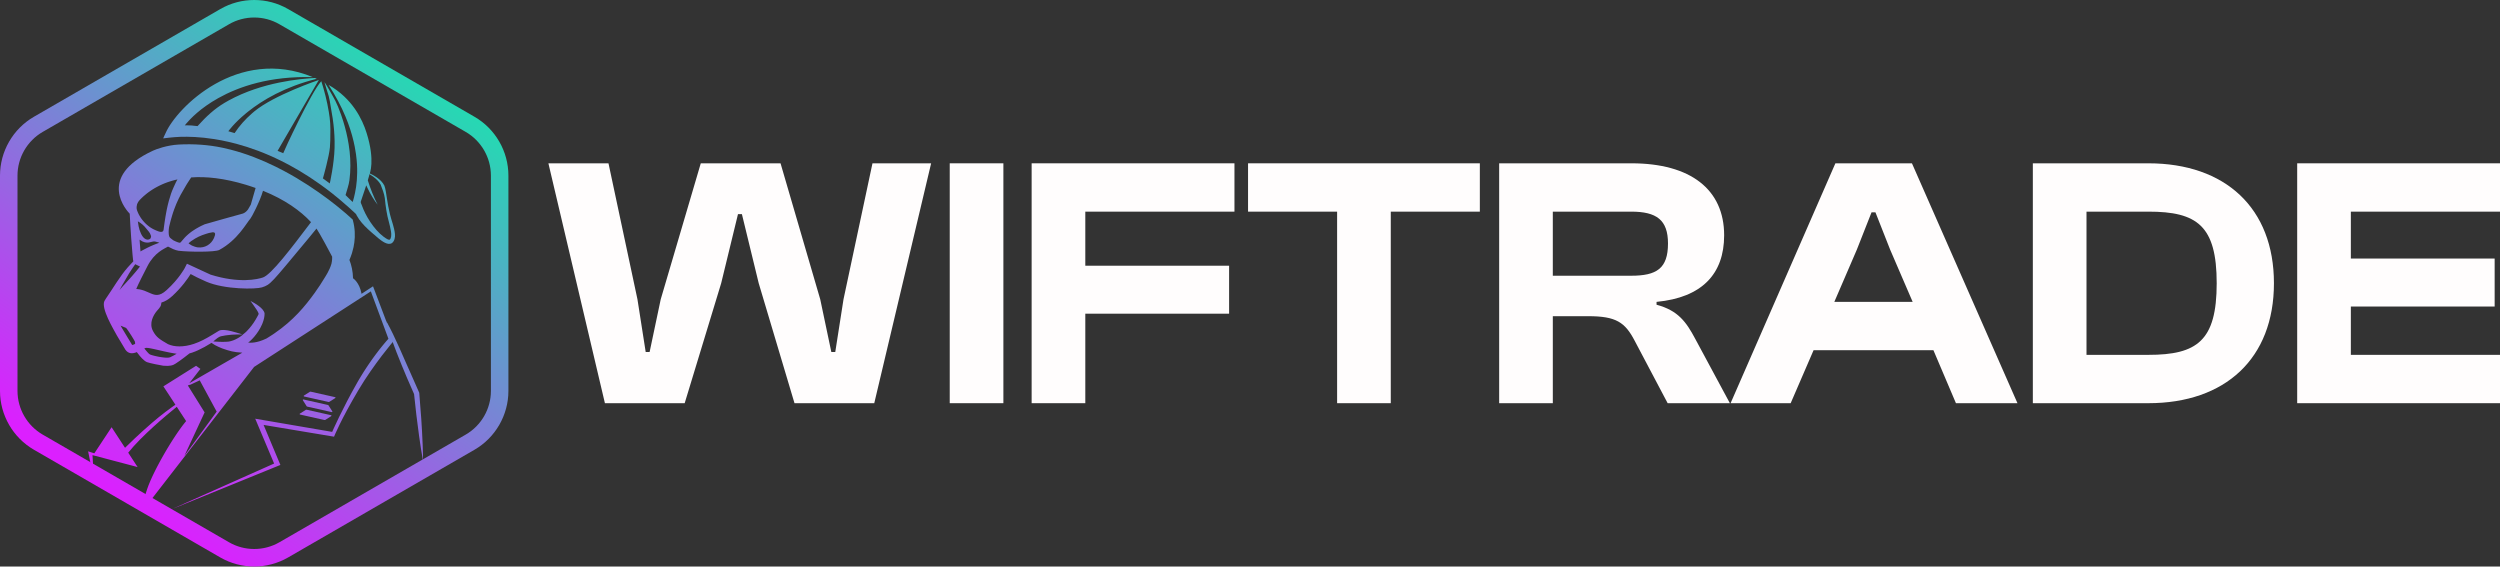
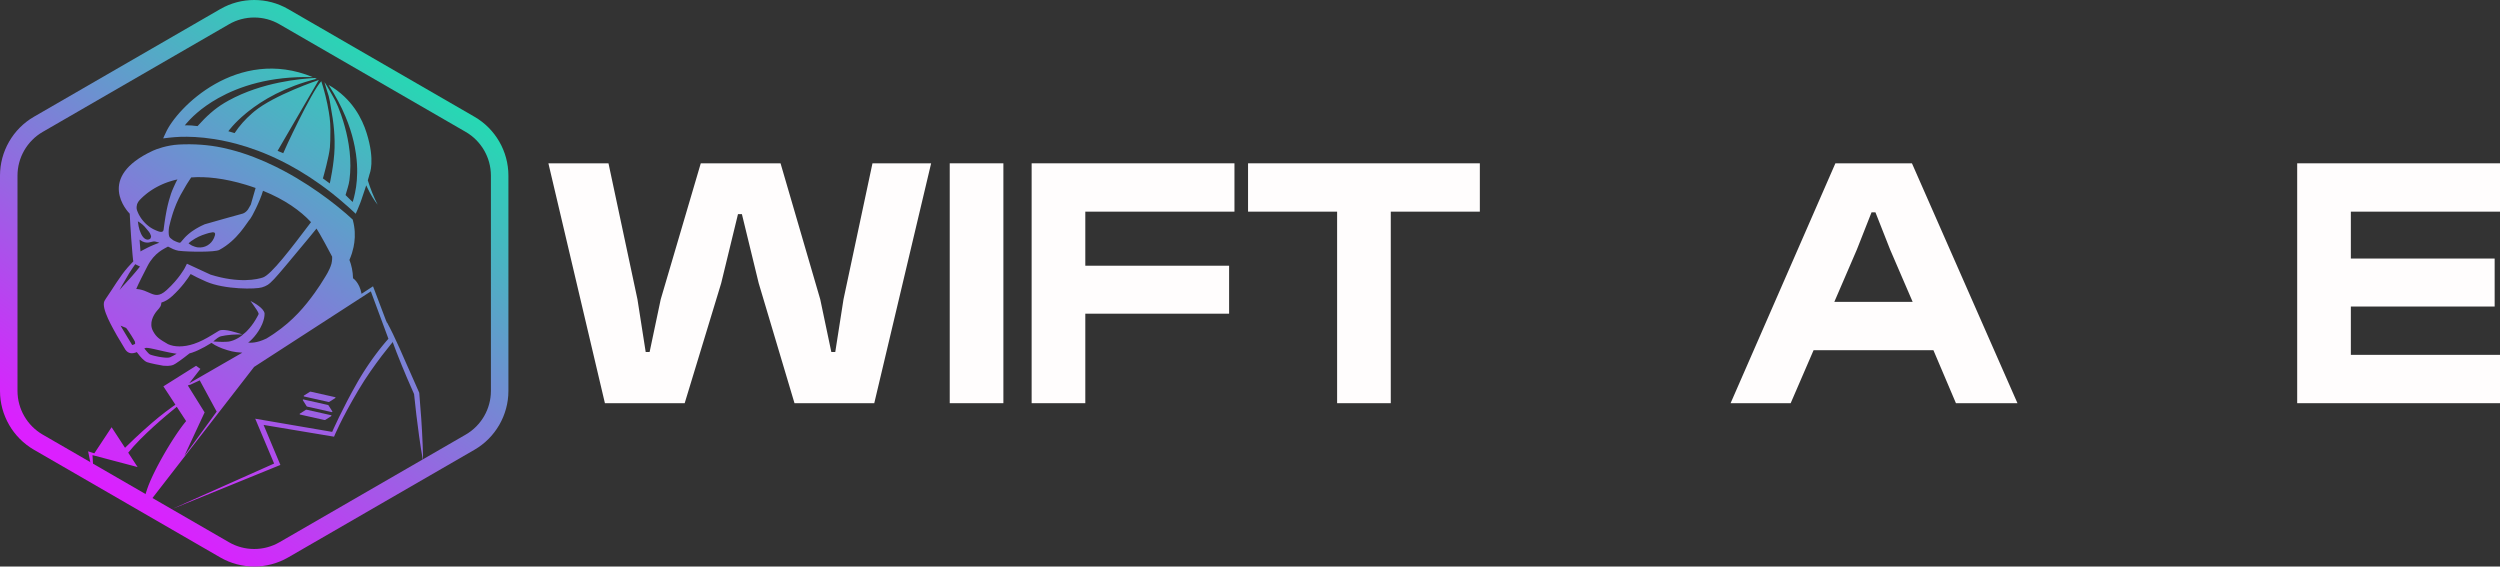
<svg xmlns="http://www.w3.org/2000/svg" width="203" height="46" viewBox="0 0 203 46" fill="none">
  <rect x="0" y="0" width="203" height="46" fill="#333333" stroke="none" />
  <g clip-path="url(#clip0_210_40)">
    <path d="M49.119 32.739L44.53 13.261H49.409L51.762 24.308L52.43 28.582H52.749L53.65 24.308L56.903 13.261H63.38L66.604 24.308L67.504 28.582H67.824L68.492 24.308L70.845 13.261H75.608L70.99 32.739H64.513L61.608 23L60.243 17.389H59.924L58.559 23L55.596 32.739H49.119Z" fill="#FFFDFD" />
    <path d="M77.118 32.739V13.261H81.475V32.739H77.118Z" fill="#FFFDFD" />
    <path d="M83.769 32.739V13.261H100.238V17.186H88.127V21.576H99.803V25.471H88.127V32.739H83.77H83.769Z" fill="#FFFDFD" />
    <path d="M108.574 32.739V17.186H101.342V13.261H120.163V17.186H112.931V32.739H108.574Z" fill="#FFFDFD" />
-     <path d="M121.732 32.739V13.261H132.479C137.271 13.261 140.001 15.384 140.001 19.105C140.001 22.274 138.172 24.163 134.512 24.512V24.744C136.254 25.209 136.923 26.139 137.649 27.506L140.466 32.739H135.413L132.741 27.68C131.956 26.169 131.23 25.674 128.965 25.674H126.089V32.739H121.732H121.732ZM126.088 22.389H132.45C134.512 22.389 135.441 21.808 135.441 19.773C135.441 17.854 134.512 17.185 132.45 17.185H126.088V22.389Z" fill="#FFFDFD" />
    <path d="M140.524 32.739L149.034 13.261H155.25L163.818 32.739H158.822L156.993 28.436H147.263L145.403 32.739H140.524ZM148.947 24.512H155.308L153.478 20.267L152.287 17.244H151.968L150.777 20.267L148.947 24.512H148.947Z" fill="#FFFDFD" />
-     <path d="M165.067 32.739V13.261H174.449C180.694 13.261 184.644 16.895 184.644 23C184.644 29.105 180.694 32.739 174.449 32.739H165.067V32.739ZM169.424 17.186V28.814H174.449C178.399 28.814 179.996 27.68 179.996 23C179.996 18.319 178.399 17.185 174.449 17.185H169.424V17.186Z" fill="#FFFDFD" />
    <path d="M186.532 32.739V13.261H203.001V17.186H190.889V20.994H202.565V24.89H190.889V28.814H203.001V32.739H186.532Z" fill="#FFFDFD" />
-     <path d="M30.293 14.338C30.535 14.514 30.758 14.72 30.905 14.981C31.034 15.302 31.2 15.741 31.246 16.085C31.31 16.752 31.405 17.423 31.589 18.07C31.663 18.408 31.929 19.215 31.638 19.467C31.634 19.471 31.634 19.47 31.634 19.47C31.634 19.47 31.634 19.47 31.634 19.469C31.575 19.473 31.523 19.453 31.46 19.425C30.631 18.976 29.863 17.842 29.5 16.976C29.413 16.768 29.346 16.547 29.244 16.347C29.203 16.267 29.157 16.19 29.112 16.111C29.027 16.278 28.937 16.441 28.843 16.598C28.895 16.703 28.766 17.058 28.808 17.167C29.189 18.102 29.962 18.687 30.724 19.348C30.983 19.554 31.489 19.967 31.828 19.735C32.047 19.567 32.094 19.251 32.069 19.003C32.015 18.434 31.785 17.914 31.657 17.365C31.552 16.937 31.478 16.501 31.41 16.065C31.352 15.733 31.326 15.394 31.211 15.072C30.941 14.54 30.312 14.182 29.721 13.952C29.721 13.962 29.72 13.973 29.719 13.982C29.909 14.077 30.078 14.185 30.292 14.338H30.293Z" fill="url(#paint0_linear_210_40)" />
    <path d="M29.866 14.642C29.9 14.529 29.932 14.415 29.963 14.299C29.978 14.247 29.991 14.196 30.005 14.143C30.01 14.121 30.488 13.069 29.762 10.778C29.422 9.704 28.639 8.017 26.679 6.893C27.264 7.791 27.71 8.647 28.047 9.451C28.122 9.631 28.193 9.808 28.257 9.982C28.514 10.675 28.691 11.325 28.807 11.924C28.847 12.129 28.88 12.328 28.907 12.521C28.983 13.07 29.008 13.569 29.003 14.012C28.998 14.457 28.962 14.846 28.915 15.171C28.808 15.896 28.642 16.395 28.642 16.395C28.687 16.44 28.576 16.356 28.343 16.123C28.181 15.96 28.058 15.84 28.058 15.84C28.17 15.44 28.323 15.027 28.375 14.628C28.477 13.84 28.471 13.06 28.391 12.311C28.37 12.117 28.344 11.927 28.314 11.738C28.209 11.072 28.053 10.435 27.871 9.848C27.817 9.673 27.761 9.502 27.703 9.336C27.326 8.258 27.109 7.97 26.809 7.428C26.691 7.214 26.39 6.707 26.345 6.675C26.37 6.741 26.522 7.27 26.546 7.336C26.79 8.023 26.795 8.372 26.934 9.134C26.964 9.294 26.99 9.452 27.014 9.607C27.115 10.28 27.16 10.9 27.17 11.457C27.173 11.649 27.172 11.833 27.167 12.009C27.136 13.313 26.778 14.898 26.778 14.898L26.22 14.486C26.238 14.438 26.729 12.691 26.789 11.962C26.803 11.777 26.813 11.593 26.818 11.408C26.833 10.779 26.849 10.163 26.768 9.551C26.748 9.396 26.725 9.24 26.7 9.087C26.554 8.193 26.331 7.344 26.09 6.592C25.279 7.454 22.997 12.383 22.999 12.439C22.999 12.439 22.556 12.252 22.54 12.248C22.54 12.248 25.879 6.501 25.89 6.492C25.869 6.498 22.269 7.712 20.659 9.039C20.586 9.1 20.514 9.162 20.443 9.224C19.915 9.688 19.44 10.213 19.05 10.807L18.541 10.657C18.541 10.657 18.989 10.014 19.976 9.198C20.032 9.151 20.091 9.104 20.151 9.057C21.304 8.14 23.118 7.049 25.719 6.399C25.667 6.376 25.616 6.353 25.564 6.331C24.441 6.391 21.29 6.661 18.559 8.164C18.457 8.221 18.355 8.279 18.254 8.339C17.411 8.837 16.73 9.472 16.041 10.24C16.041 10.24 15.682 10.197 15.53 10.187C15.144 10.162 15.005 10.182 15.005 10.182C15.005 10.182 15.59 9.389 16.77 8.564C17.051 8.368 17.369 8.167 17.723 7.968C19.398 7.03 21.911 6.163 25.405 6.264C19.297 3.738 14.334 8.761 13.447 10.807C13.388 10.944 13.297 11.101 13.25 11.237C13.295 11.228 14.098 11.128 14.634 11.111C15.3 11.089 16.246 11.112 17.402 11.295C17.791 11.356 18.203 11.435 18.636 11.537C18.819 11.58 19.006 11.627 19.197 11.678C20.303 11.975 21.527 12.415 22.832 13.062C23.033 13.162 23.236 13.266 23.44 13.375C24.559 13.975 25.731 14.727 26.931 15.67C27.113 15.813 27.295 15.961 27.478 16.112C27.546 16.168 27.614 16.225 27.68 16.282C27.903 16.468 28.126 16.664 28.349 16.865C28.527 17.025 28.705 17.188 28.884 17.357C28.889 17.357 28.951 17.216 29.029 17.031C29.091 16.881 29.165 16.702 29.226 16.548C29.226 16.547 29.226 16.547 29.226 16.546C29.244 16.501 29.261 16.457 29.276 16.417H29.277C29.305 16.341 29.328 16.277 29.342 16.233C29.423 15.981 29.52 15.703 29.622 15.403V15.401C29.66 15.286 29.7 15.169 29.738 15.048C29.772 15.123 29.808 15.198 29.843 15.273H29.844C29.844 15.273 29.845 15.276 29.845 15.276C29.845 15.277 29.845 15.277 29.845 15.277C29.962 15.521 30.089 15.759 30.229 15.989C30.364 16.209 30.509 16.423 30.666 16.626C30.34 15.982 30.076 15.319 29.865 14.641L29.866 14.642Z" fill="url(#paint1_linear_210_40)" />
    <path d="M19.764 27.169C19.756 27.175 19.749 27.182 19.741 27.188C19.862 27.203 19.928 27.216 19.928 27.216C19.928 27.216 19.863 27.198 19.764 27.169Z" fill="url(#paint2_linear_210_40)" />
    <path d="M9.646 23.66C9.646 23.66 9.648 23.658 9.649 23.658C9.651 23.651 9.655 23.643 9.658 23.637C9.654 23.644 9.65 23.652 9.646 23.66Z" fill="url(#paint3_linear_210_40)" />
    <path d="M11.404 20.42C11.421 20.41 11.436 20.4 11.452 20.391C11.436 20.401 11.421 20.41 11.404 20.421V20.42Z" fill="url(#paint4_linear_210_40)" />
    <path d="M11.497 20.364C11.527 20.347 11.553 20.332 11.578 20.32C11.553 20.334 11.527 20.348 11.497 20.364Z" fill="url(#paint5_linear_210_40)" />
    <path d="M11.661 20.277C11.633 20.292 11.607 20.305 11.578 20.32C11.607 20.304 11.634 20.292 11.661 20.277Z" fill="url(#paint6_linear_210_40)" />
-     <path d="M9.707 23.551C9.712 23.544 9.717 23.539 9.721 23.532C9.707 23.552 9.695 23.57 9.685 23.587C9.686 23.584 9.688 23.58 9.691 23.577C9.696 23.568 9.702 23.559 9.708 23.55L9.707 23.551Z" fill="url(#paint7_linear_210_40)" />
    <path d="M9.764 23.475C9.764 23.475 9.767 23.472 9.769 23.47C9.751 23.492 9.735 23.513 9.72 23.532C9.724 23.527 9.728 23.52 9.733 23.514C9.743 23.501 9.753 23.488 9.764 23.475V23.475Z" fill="url(#paint8_linear_210_40)" />
    <path d="M11.319 21.694C11.292 21.726 11.267 21.76 11.242 21.791C11.255 21.775 11.266 21.759 11.279 21.743C11.293 21.726 11.306 21.71 11.319 21.693L11.319 21.694Z" fill="url(#paint9_linear_210_40)" />
    <path d="M17.309 27.732C17.309 27.732 17.312 27.73 17.313 27.729C17.246 27.725 17.237 27.724 17.309 27.732Z" fill="url(#paint10_linear_210_40)" />
    <path d="M9.658 23.637C9.667 23.62 9.675 23.604 9.683 23.587C9.673 23.605 9.664 23.621 9.658 23.637Z" fill="url(#paint11_linear_210_40)" />
    <path d="M9.675 23.603H9.675C9.675 23.603 9.675 23.603 9.675 23.601V23.603Z" fill="url(#paint12_linear_210_40)" />
    <path d="M30.294 23.245L29.358 23.857C29.186 22.915 28.666 22.596 28.666 22.596C28.654 22.02 28.536 21.523 28.373 21.106C28.44 20.952 28.508 20.777 28.569 20.587C28.573 20.574 28.578 20.561 28.582 20.548C28.629 20.398 28.671 20.238 28.707 20.07C28.733 19.948 28.755 19.822 28.771 19.691C28.843 19.146 28.83 18.531 28.651 17.877C28.647 17.861 28.644 17.845 28.639 17.828C28.637 17.827 28.454 17.652 28.12 17.362C27.944 17.211 27.727 17.027 27.471 16.82C27.39 16.754 27.305 16.686 27.216 16.616C27.044 16.48 26.858 16.337 26.66 16.186C25.712 15.475 24.471 14.631 23.037 13.868C22.782 13.74 22.397 13.546 22.397 13.54C21.262 12.979 20.024 12.486 18.726 12.151C18.516 12.097 18.304 12.047 18.09 12.001C16.93 11.754 15.732 11.673 14.523 11.736C13.546 11.788 12.666 12.12 12.419 12.236C7.739 14.404 10.359 17.178 10.534 17.355C10.561 17.889 10.602 18.65 10.652 19.323C10.693 19.869 10.728 20.304 10.756 20.618C10.772 20.807 10.787 20.955 10.799 21.057C10.806 21.113 10.814 21.168 10.826 21.219C10.826 21.221 10.825 21.221 10.824 21.222C10.822 21.225 10.819 21.228 10.817 21.23C10.67 21.386 10.525 21.543 10.382 21.702C9.723 22.451 9.179 23.413 8.606 24.235C8.563 24.301 8.516 24.371 8.479 24.443C8.196 25.037 9.18 26.668 9.491 27.24C9.691 27.584 9.897 27.928 10.102 28.261C10.316 28.678 10.629 28.746 10.973 28.641H10.974L10.975 28.64C11.02 28.626 11.066 28.61 11.112 28.591C11.132 28.62 11.155 28.65 11.177 28.679C11.39 28.966 11.683 29.305 11.937 29.407C12.117 29.478 13.039 29.672 13.26 29.697C13.386 29.708 13.511 29.713 13.627 29.709C13.805 29.703 13.965 29.676 14.089 29.619C14.135 29.598 14.191 29.566 14.256 29.526C14.67 29.269 15.39 28.694 15.39 28.694C15.459 28.676 15.528 28.656 15.596 28.634C15.761 28.58 15.921 28.513 16.077 28.442C16.445 28.274 16.793 28.078 17.135 27.864C17.147 27.856 17.16 27.848 17.171 27.839C17.357 27.973 17.548 28.082 17.741 28.164C17.848 28.209 17.776 28.181 18.053 28.295C18.259 28.369 18.324 28.387 18.482 28.438C18.694 28.505 18.939 28.564 19.213 28.597C19.372 28.616 19.677 28.637 19.677 28.637L18.388 29.379L18.104 29.542L17.003 30.178L16.748 30.324L15.368 31.121L16.273 29.954L15.921 29.703L13.267 31.372L14.243 32.862C13.812 33.16 13.116 33.668 12.348 34.33C11.294 35.238 10.419 36.095 10.152 36.361L9.061 34.691L7.66 36.811L7.156 36.648L7.63 39.031L7.511 36.957L11.174 37.925L10.411 36.758C11.491 35.397 13.533 33.695 14.354 33.032L14.733 33.612L14.859 33.805L15.113 34.193C15.098 34.211 15.082 34.23 15.067 34.249C15.035 34.286 15.003 34.327 14.97 34.368C14.954 34.389 14.938 34.409 14.921 34.431C14.913 34.441 14.904 34.452 14.896 34.463C14.888 34.473 14.879 34.484 14.871 34.495C14.854 34.517 14.837 34.539 14.82 34.562C14.786 34.608 14.751 34.654 14.715 34.703C14.68 34.751 14.644 34.8 14.609 34.85C14.573 34.901 14.536 34.953 14.5 35.005C14.481 35.032 14.462 35.058 14.444 35.084C14.408 35.138 14.37 35.193 14.332 35.249C14.295 35.305 14.257 35.361 14.219 35.419C14.18 35.476 14.143 35.535 14.104 35.593C14.067 35.653 14.028 35.713 13.989 35.773C13.97 35.803 13.95 35.833 13.931 35.864C13.912 35.894 13.892 35.925 13.873 35.956C13.854 35.986 13.834 36.018 13.815 36.048C13.795 36.079 13.776 36.111 13.757 36.143C13.738 36.174 13.718 36.205 13.699 36.238C13.695 36.246 13.689 36.254 13.685 36.262C13.68 36.27 13.675 36.278 13.67 36.286C13.661 36.302 13.651 36.318 13.642 36.334C13.632 36.35 13.622 36.366 13.613 36.381C13.603 36.397 13.592 36.412 13.583 36.429C13.557 36.475 13.531 36.519 13.504 36.563C13.499 36.571 13.496 36.577 13.491 36.584C13.484 36.596 13.476 36.609 13.469 36.622C13.45 36.655 13.431 36.688 13.412 36.72C13.394 36.753 13.375 36.785 13.355 36.818C13.336 36.85 13.318 36.883 13.3 36.915C13.299 36.915 13.299 36.916 13.299 36.916C13.243 37.014 13.187 37.111 13.132 37.21C13.124 37.226 13.114 37.242 13.106 37.259C13.097 37.275 13.088 37.291 13.079 37.307C13.061 37.34 13.043 37.373 13.024 37.406C13.016 37.422 13.006 37.439 12.998 37.455C12.989 37.471 12.98 37.487 12.971 37.504C12.953 37.537 12.936 37.57 12.919 37.602C12.901 37.635 12.884 37.666 12.867 37.699C12.849 37.732 12.832 37.763 12.815 37.795C12.804 37.815 12.794 37.834 12.784 37.853C12.78 37.861 12.777 37.869 12.772 37.876C12.771 37.878 12.771 37.879 12.77 37.881C12.768 37.885 12.767 37.889 12.765 37.892C12.738 37.944 12.712 37.995 12.685 38.046C12.662 38.09 12.639 38.134 12.618 38.178C12.602 38.209 12.587 38.24 12.571 38.272C12.534 38.348 12.497 38.422 12.462 38.495C12.438 38.544 12.416 38.592 12.393 38.64C12.377 38.676 12.36 38.712 12.343 38.748C12.332 38.771 12.322 38.795 12.311 38.818C12.288 38.87 12.265 38.92 12.243 38.97C12.228 39.006 12.213 39.04 12.197 39.075C12.192 39.09 12.185 39.104 12.18 39.118C12.174 39.132 12.167 39.147 12.162 39.161C12.153 39.181 12.145 39.2 12.137 39.22C12.134 39.227 12.131 39.234 12.129 39.24C12.117 39.267 12.107 39.293 12.096 39.32C12.091 39.334 12.086 39.345 12.081 39.357C12.075 39.371 12.07 39.385 12.065 39.399C12.057 39.417 12.051 39.434 12.044 39.45C12.043 39.456 12.041 39.461 12.039 39.467C12.028 39.495 12.017 39.524 12.007 39.552C11.999 39.577 11.989 39.601 11.981 39.625C11.972 39.649 11.963 39.673 11.955 39.696C11.94 39.743 11.924 39.79 11.909 39.836C11.882 39.915 11.858 39.993 11.834 40.068C11.831 40.08 11.827 40.091 11.824 40.102C11.81 40.145 11.796 40.189 11.784 40.23C11.771 40.273 11.759 40.314 11.746 40.355C11.722 40.437 11.7 40.515 11.678 40.59C11.658 40.667 11.637 40.74 11.619 40.811C11.609 40.847 11.599 40.88 11.591 40.914C11.574 40.983 11.586 41.463 11.586 41.463L20.632 29.794L30.113 23.659V23.661L31.54 27.509C31.54 27.509 31.54 27.509 31.54 27.51C31.539 27.511 31.537 27.512 31.537 27.513C31.536 27.515 31.534 27.517 31.532 27.518C31.53 27.52 31.528 27.523 31.526 27.526C31.525 27.528 31.523 27.528 31.522 27.53C31.521 27.531 31.519 27.533 31.518 27.535C31.515 27.537 31.514 27.538 31.512 27.54C31.512 27.542 31.509 27.544 31.507 27.546C31.506 27.548 31.504 27.549 31.501 27.552C31.5 27.554 31.497 27.556 31.496 27.558L31.486 27.568C31.486 27.568 31.483 27.57 31.482 27.573H31.482C31.482 27.573 31.477 27.578 31.475 27.581C31.472 27.583 31.47 27.587 31.467 27.59C31.462 27.595 31.457 27.601 31.451 27.608C31.443 27.618 31.433 27.629 31.423 27.64C31.413 27.651 31.403 27.663 31.392 27.675C31.384 27.684 31.377 27.692 31.368 27.701C31.361 27.71 31.352 27.72 31.345 27.729C31.327 27.75 31.308 27.771 31.289 27.795C31.274 27.812 31.259 27.83 31.244 27.848C31.228 27.867 31.213 27.885 31.196 27.906C31.178 27.927 31.158 27.951 31.138 27.975C31.127 27.989 31.115 28.004 31.103 28.018C31.091 28.032 31.079 28.047 31.067 28.061C31.055 28.076 31.042 28.091 31.03 28.107C31.005 28.137 30.979 28.17 30.953 28.203C30.904 28.264 30.851 28.331 30.796 28.4C30.779 28.423 30.76 28.447 30.741 28.471C30.682 28.548 30.62 28.629 30.556 28.715C30.541 28.736 30.524 28.757 30.508 28.779C30.438 28.873 30.367 28.969 30.293 29.071C30.246 29.136 30.198 29.204 30.149 29.274C30.131 29.298 30.113 29.324 30.096 29.35C30.068 29.388 30.042 29.428 30.014 29.468C29.987 29.507 29.96 29.548 29.932 29.588C29.913 29.615 29.895 29.642 29.877 29.669C29.858 29.697 29.838 29.724 29.821 29.753C29.801 29.781 29.782 29.808 29.764 29.838C29.745 29.865 29.726 29.895 29.708 29.924C29.694 29.943 29.682 29.963 29.669 29.983C29.653 30.008 29.637 30.032 29.622 30.056C29.593 30.1 29.565 30.145 29.536 30.19C29.496 30.253 29.456 30.317 29.415 30.383C29.397 30.411 29.38 30.439 29.363 30.467C29.34 30.505 29.317 30.543 29.294 30.581C29.269 30.622 29.244 30.665 29.218 30.707C29.208 30.723 29.2 30.738 29.19 30.754C29.189 30.756 29.189 30.756 29.187 30.758C29.184 30.763 29.18 30.769 29.177 30.775C29.174 30.78 29.171 30.786 29.168 30.791C29.156 30.812 29.143 30.831 29.131 30.853C29.107 30.894 29.083 30.935 29.059 30.977C29.045 31.002 29.03 31.029 29.015 31.054C27.779 33.216 26.973 35.069 26.973 35.069L20.725 33.999H20.724L22.258 37.639L13.941 41.347L22.768 37.754L21.404 34.504L27.125 35.459C27.125 35.459 27.66 34.111 29.098 31.685C30.36 29.556 31.97 27.68 31.97 27.68L30.289 23.245H30.294ZM16.445 35.001L14.974 37.017L14.971 37.02L16.615 33.486L15.251 31.297H15.251L15.488 31.226L16.218 30.883L17.595 33.424L16.444 35.002L16.445 35.001ZM14.546 16.061C14.583 15.984 14.622 15.909 14.662 15.832C14.681 15.794 15.079 15.1 15.128 15.021C15.177 14.942 15.228 14.861 15.28 14.78C15.332 14.699 15.386 14.617 15.441 14.534C15.469 14.492 15.496 14.449 15.525 14.407H15.525C16.727 14.319 18.19 14.466 19.966 15.003C20.103 15.044 20.237 15.086 20.367 15.131C20.499 15.174 20.627 15.219 20.755 15.264C20.747 15.304 20.375 16.593 20.365 16.616C20.352 16.644 20.163 16.973 20.141 17.003C20.126 17.023 20.111 17.043 20.095 17.062C20.079 17.08 20.064 17.099 20.048 17.115C20.031 17.133 20.014 17.149 19.998 17.166C19.985 17.177 19.974 17.188 19.96 17.2C19.947 17.21 19.933 17.222 19.919 17.232C19.917 17.233 19.915 17.235 19.912 17.237C19.897 17.249 19.881 17.259 19.865 17.27C19.858 17.275 19.85 17.279 19.843 17.283C19.836 17.288 19.828 17.291 19.82 17.295C19.817 17.298 19.812 17.3 19.808 17.302C19.798 17.307 19.789 17.312 19.779 17.316C19.762 17.325 19.712 17.343 19.705 17.346C19.704 17.346 16.712 18.172 16.615 18.214C16.518 18.258 16.421 18.302 16.326 18.349C16.279 18.373 16.232 18.397 16.185 18.421C16.093 18.47 16.001 18.522 15.912 18.575C15.823 18.629 15.737 18.685 15.652 18.742C15.626 18.76 15.599 18.78 15.572 18.798C15.559 18.807 15.546 18.816 15.533 18.826C15.521 18.836 15.508 18.846 15.495 18.854C15.47 18.874 15.444 18.893 15.42 18.913C15.394 18.933 15.37 18.953 15.346 18.973C15.333 18.983 15.321 18.993 15.309 19.003C15.297 19.014 15.285 19.024 15.273 19.034C15.247 19.057 15.221 19.079 15.197 19.101C15.178 19.119 15.158 19.137 15.14 19.155C15.132 19.162 15.126 19.169 15.118 19.176C15.114 19.18 15.109 19.184 15.105 19.187C15.101 19.19 15.098 19.195 15.095 19.198C15.092 19.201 15.088 19.204 15.085 19.207C15.078 19.214 15.071 19.221 15.065 19.228C15.05 19.243 15.035 19.258 15.021 19.273H15.021C15.011 19.283 15.002 19.294 14.993 19.304C14.945 19.355 14.9 19.407 14.857 19.458C14.832 19.489 14.806 19.519 14.782 19.546C14.77 19.561 14.759 19.575 14.748 19.588C14.734 19.604 14.722 19.617 14.71 19.631C14.704 19.636 14.699 19.643 14.694 19.648C14.684 19.658 14.676 19.667 14.667 19.675C14.664 19.678 14.661 19.681 14.657 19.684C14.652 19.689 14.647 19.692 14.641 19.697C14.635 19.701 14.63 19.704 14.624 19.707C14.618 19.709 14.613 19.709 14.607 19.709C14.598 19.709 14.589 19.709 14.58 19.708H14.578C14.578 19.708 14.578 19.707 14.578 19.707C14.574 19.707 14.57 19.707 14.566 19.706C14.564 19.706 14.563 19.706 14.561 19.705C14.552 19.705 14.544 19.703 14.534 19.701C14.522 19.699 14.509 19.695 14.495 19.691C14.469 19.684 14.441 19.674 14.414 19.664C14.4 19.66 14.388 19.654 14.374 19.648H14.374C14.348 19.639 14.323 19.629 14.301 19.621C14.282 19.613 14.264 19.604 14.246 19.595C14.227 19.587 14.209 19.578 14.19 19.569C14.152 19.55 14.113 19.532 14.074 19.513C14.05 19.496 14.028 19.478 14.004 19.46C13.98 19.442 13.957 19.425 13.934 19.407C13.923 19.399 13.912 19.39 13.9 19.381C13.877 19.363 13.857 19.347 13.836 19.329C13.826 19.321 13.817 19.312 13.807 19.303C13.793 19.289 13.781 19.273 13.77 19.254C13.766 19.248 13.763 19.241 13.759 19.235C13.759 19.235 13.758 19.235 13.758 19.234C13.732 19.18 13.714 19.109 13.705 19.031C13.697 18.968 13.694 18.9 13.695 18.83C13.695 18.805 13.696 18.78 13.698 18.754C13.698 18.741 13.698 18.728 13.7 18.715C13.7 18.689 13.703 18.664 13.705 18.64C13.706 18.614 13.71 18.591 13.712 18.568C13.714 18.545 13.717 18.522 13.721 18.501C13.724 18.48 13.727 18.459 13.73 18.439C13.734 18.42 13.737 18.402 13.74 18.386C13.742 18.378 13.744 18.37 13.746 18.362C13.82 18.043 13.899 17.747 13.986 17.47C14.001 17.419 14.017 17.37 14.033 17.321C14.05 17.267 14.068 17.214 14.086 17.162C14.104 17.109 14.122 17.058 14.141 17.006C14.185 16.882 14.232 16.762 14.282 16.642C14.298 16.603 14.314 16.563 14.331 16.524C14.381 16.407 14.434 16.29 14.489 16.175C14.506 16.137 14.525 16.098 14.544 16.059L14.546 16.061ZM17.458 19.091C17.448 19.132 17.393 19.284 17.378 19.32C17.149 19.849 16.63 20.152 16.062 20.087C15.893 20.068 15.739 20.005 15.584 19.941C15.499 19.888 15.414 19.834 15.328 19.781L15.327 19.78C15.31 19.742 15.34 19.727 15.363 19.709C15.415 19.665 15.468 19.622 15.521 19.578C15.538 19.567 15.557 19.558 15.574 19.546C15.923 19.295 16.308 19.117 16.718 18.993C16.9 18.938 17.001 18.896 17.273 18.859C17.434 18.854 17.496 18.931 17.458 19.091V19.091ZM11.13 16.595C11.13 16.595 11.169 16.434 11.342 16.24C11.379 16.201 11.418 16.161 11.458 16.122C11.488 16.093 11.52 16.062 11.551 16.033C11.583 16.002 11.616 15.973 11.649 15.942C11.717 15.881 11.788 15.821 11.863 15.761C11.9 15.731 11.938 15.7 11.977 15.671C12.016 15.641 12.055 15.611 12.096 15.582C12.097 15.582 12.097 15.582 12.097 15.582C12.138 15.552 12.18 15.524 12.222 15.495C12.265 15.465 12.309 15.436 12.353 15.407C12.353 15.407 12.354 15.407 12.354 15.407C12.414 15.369 12.475 15.331 12.538 15.293C12.601 15.256 12.666 15.219 12.733 15.184C12.799 15.147 12.868 15.112 12.938 15.078C13.009 15.043 13.081 15.008 13.155 14.976C13.229 14.943 13.305 14.911 13.383 14.88C13.422 14.865 13.462 14.85 13.501 14.835H13.501C13.541 14.82 13.581 14.806 13.621 14.791C13.622 14.791 13.622 14.791 13.622 14.791C13.653 14.78 13.684 14.77 13.714 14.76C13.808 14.729 13.903 14.7 14.002 14.671H14.003C14.036 14.662 14.069 14.653 14.102 14.644C14.152 14.63 14.203 14.617 14.254 14.605C14.294 14.595 14.334 14.585 14.376 14.576C14.387 14.574 14.398 14.571 14.409 14.568C14.387 14.607 14.367 14.645 14.346 14.683C14.325 14.722 14.305 14.76 14.285 14.799C14.204 14.954 13.983 15.472 13.967 15.511C13.966 15.514 13.934 15.598 13.92 15.637C13.906 15.678 13.892 15.719 13.877 15.761C13.877 15.761 13.737 16.208 13.71 16.308C13.677 16.427 13.648 16.547 13.619 16.668C13.607 16.714 13.597 16.761 13.587 16.807C13.585 16.819 13.582 16.831 13.58 16.842C13.566 16.906 13.552 16.971 13.539 17.034C13.523 17.114 13.507 17.193 13.493 17.273C13.489 17.295 13.484 17.316 13.481 17.339C13.47 17.394 13.461 17.448 13.452 17.503C13.444 17.545 13.438 17.587 13.431 17.629C13.412 17.739 13.395 17.851 13.378 17.963C13.37 18.018 13.362 18.074 13.354 18.13C13.347 18.186 13.338 18.242 13.331 18.298C13.323 18.354 13.316 18.41 13.308 18.466C13.3 18.523 13.294 18.579 13.286 18.636C13.285 18.648 13.283 18.66 13.279 18.671C13.278 18.683 13.274 18.694 13.27 18.705C13.268 18.712 13.265 18.718 13.262 18.724C13.261 18.726 13.26 18.729 13.259 18.73C13.258 18.731 13.258 18.732 13.258 18.733C13.255 18.739 13.252 18.744 13.248 18.749C13.245 18.755 13.241 18.76 13.237 18.764C13.235 18.766 13.234 18.768 13.231 18.771C13.224 18.78 13.215 18.787 13.206 18.794C13.206 18.794 13.206 18.794 13.205 18.794C13.197 18.801 13.187 18.806 13.177 18.811C13.177 18.811 13.177 18.811 13.176 18.811C13.166 18.816 13.156 18.82 13.145 18.822C13.139 18.823 13.133 18.824 13.127 18.825C13.111 18.828 13.094 18.83 13.076 18.829C13.071 18.829 13.068 18.829 13.063 18.829C13.054 18.829 13.044 18.828 13.034 18.827C13.014 18.825 12.995 18.822 12.974 18.817C12.974 18.817 12.974 18.817 12.974 18.817C12.953 18.812 12.933 18.807 12.912 18.801H12.911C12.9 18.798 12.889 18.794 12.879 18.791C12.857 18.785 12.836 18.776 12.815 18.768C12.804 18.764 12.793 18.76 12.782 18.756C12.771 18.752 12.76 18.747 12.749 18.742C12.727 18.734 12.706 18.725 12.684 18.716C12.668 18.709 12.653 18.702 12.637 18.695C12.629 18.692 12.622 18.688 12.614 18.685C12.607 18.681 12.6 18.678 12.592 18.674H12.591C12.568 18.665 12.546 18.655 12.524 18.643C12.515 18.64 12.507 18.636 12.498 18.631C12.493 18.63 12.49 18.628 12.485 18.624C12.476 18.62 12.467 18.616 12.458 18.611C12.456 18.611 12.456 18.611 12.455 18.61C12.445 18.605 12.435 18.6 12.426 18.594C12.416 18.589 12.405 18.583 12.394 18.577H12.393C12.35 18.554 12.309 18.529 12.268 18.503C12.247 18.491 12.227 18.478 12.207 18.464C12.19 18.452 12.172 18.441 12.155 18.428C12.149 18.424 12.144 18.419 12.137 18.415C12.102 18.39 12.066 18.364 12.033 18.336C11.995 18.308 11.96 18.277 11.926 18.246L11.923 18.243C11.905 18.229 11.887 18.212 11.871 18.196C11.852 18.18 11.835 18.164 11.82 18.148C11.817 18.145 11.814 18.141 11.81 18.138C11.796 18.125 11.783 18.112 11.771 18.098C11.737 18.065 11.705 18.031 11.675 17.996C11.659 17.979 11.645 17.963 11.63 17.945C11.599 17.91 11.571 17.874 11.544 17.838C11.516 17.803 11.49 17.767 11.464 17.731C11.452 17.713 11.439 17.695 11.427 17.676C11.415 17.658 11.402 17.639 11.392 17.621C11.37 17.587 11.35 17.554 11.331 17.52C11.329 17.517 11.328 17.514 11.326 17.511C11.315 17.492 11.305 17.474 11.295 17.455C11.285 17.436 11.275 17.418 11.266 17.401C11.257 17.382 11.247 17.363 11.239 17.346C11.23 17.327 11.221 17.308 11.214 17.29C11.205 17.272 11.197 17.254 11.189 17.235C11.174 17.199 11.159 17.164 11.146 17.128C11.116 17.039 11.049 16.91 11.127 16.595L11.13 16.595ZM11.255 18.37L11.254 18.369C11.254 18.369 11.254 18.369 11.255 18.37C11.229 18.242 11.209 18.109 11.192 17.972C11.474 18.129 11.691 18.32 11.873 18.554C12.034 18.763 12.17 18.865 12.249 19.117C12.255 19.136 12.271 19.202 12.269 19.224C12.26 19.298 12.213 19.383 12.162 19.412C12.036 19.486 11.876 19.471 11.742 19.367C11.6 19.258 11.512 19.106 11.438 18.948C11.352 18.764 11.296 18.572 11.255 18.37V18.37ZM11.26 18.462C11.26 18.458 11.26 18.453 11.259 18.449C11.259 18.453 11.26 18.458 11.26 18.462ZM11.321 19.45C11.325 19.453 11.329 19.457 11.333 19.46L11.347 19.471C11.963 19.924 12.304 19.557 12.581 19.607C12.677 19.624 12.936 19.702 12.94 19.712L12.927 19.718C12.898 19.728 12.868 19.738 12.838 19.748C12.803 19.76 12.768 19.773 12.731 19.787C12.689 19.802 12.646 19.819 12.603 19.836C12.56 19.853 12.516 19.87 12.473 19.888C12.445 19.899 12.419 19.911 12.392 19.923C12.365 19.934 12.338 19.946 12.312 19.958C12.285 19.969 12.259 19.981 12.232 19.993C12.179 20.016 12.127 20.041 12.076 20.065C12.051 20.077 12.026 20.089 12.002 20.101C11.978 20.112 11.955 20.124 11.932 20.136C11.86 20.172 11.792 20.207 11.729 20.242C11.707 20.254 11.687 20.264 11.665 20.276C11.638 20.29 11.612 20.302 11.583 20.318C11.558 20.331 11.532 20.345 11.502 20.362C11.488 20.369 11.473 20.379 11.457 20.389C11.442 20.398 11.426 20.408 11.41 20.418L11.409 20.419C11.397 20.284 11.386 20.132 11.373 19.971C11.369 19.93 11.366 19.889 11.363 19.848C11.357 19.764 11.35 19.679 11.343 19.591C11.34 19.547 11.336 19.503 11.333 19.459C11.329 19.456 11.325 19.452 11.321 19.449V19.45ZM10.734 28.017C10.728 28.006 10.712 27.981 10.699 27.958C10.685 27.935 10.673 27.914 10.673 27.914C10.616 27.822 10.561 27.73 10.505 27.638C10.448 27.546 10.393 27.455 10.337 27.363C10.225 27.18 10.115 26.996 10.007 26.812C9.97 26.75 9.934 26.688 9.898 26.626C9.862 26.565 9.827 26.503 9.792 26.442H9.793C9.812 26.449 9.832 26.458 9.853 26.467C9.864 26.472 9.876 26.476 9.887 26.481C9.898 26.486 9.909 26.491 9.92 26.496C9.942 26.505 9.965 26.515 9.987 26.524C9.998 26.528 10.01 26.533 10.02 26.538C10.042 26.546 10.064 26.556 10.084 26.564H10.084C10.094 26.568 10.104 26.572 10.113 26.575C10.118 26.578 10.121 26.58 10.126 26.581C10.139 26.587 10.152 26.592 10.163 26.596C10.171 26.599 10.177 26.602 10.184 26.605C10.204 26.612 10.219 26.617 10.226 26.619C10.226 26.62 10.228 26.62 10.23 26.622C10.231 26.623 10.233 26.625 10.235 26.626C10.238 26.629 10.241 26.63 10.243 26.634C10.248 26.638 10.252 26.643 10.258 26.65C10.263 26.656 10.268 26.663 10.274 26.669C10.291 26.692 10.314 26.721 10.338 26.755C10.338 26.755 10.338 26.756 10.338 26.756C10.354 26.779 10.372 26.804 10.391 26.831C10.4 26.844 10.409 26.859 10.419 26.872C10.423 26.878 10.428 26.886 10.434 26.893C10.434 26.895 10.436 26.896 10.438 26.899C10.451 26.919 10.466 26.94 10.48 26.962C10.501 26.994 10.523 27.026 10.544 27.06C10.576 27.108 10.609 27.16 10.642 27.21C10.659 27.239 10.676 27.265 10.694 27.292C10.698 27.299 10.702 27.306 10.706 27.313C10.716 27.33 10.726 27.346 10.736 27.363C10.766 27.412 10.795 27.46 10.822 27.503C10.835 27.525 10.848 27.547 10.859 27.567C10.864 27.577 10.87 27.587 10.875 27.596C10.881 27.606 10.886 27.615 10.891 27.624C10.905 27.648 10.916 27.669 10.927 27.687C10.931 27.697 10.936 27.706 10.941 27.715C10.949 27.733 10.955 27.747 10.959 27.758C10.959 27.762 10.96 27.765 10.96 27.767C10.962 27.776 10.962 27.784 10.965 27.794C10.965 27.803 10.967 27.81 10.967 27.82C10.969 27.828 10.969 27.836 10.969 27.844C10.971 27.87 10.972 27.897 10.972 27.923C10.884 27.966 10.807 28.005 10.733 28.017H10.734ZM10.935 22.169C10.902 22.209 10.869 22.247 10.836 22.285C10.812 22.313 10.789 22.339 10.767 22.366C10.727 22.412 10.688 22.457 10.649 22.501C10.636 22.514 10.624 22.528 10.611 22.542C10.591 22.566 10.571 22.588 10.551 22.61C10.511 22.655 10.099 23.104 10.091 23.113C10.084 23.122 9.987 23.226 9.98 23.234H9.979C9.928 23.29 9.791 23.449 9.774 23.47C9.774 23.471 9.77 23.475 9.77 23.475C9.759 23.489 9.73 23.527 9.727 23.532C9.722 23.538 9.717 23.544 9.713 23.551C9.707 23.559 9.701 23.569 9.696 23.577C9.694 23.579 9.693 23.58 9.692 23.582C9.739 23.491 9.787 23.4 9.836 23.309C9.844 23.292 10.357 22.399 10.468 22.222C10.524 22.134 10.579 22.048 10.636 21.961C10.692 21.875 10.749 21.79 10.807 21.705C10.864 21.621 10.922 21.537 10.981 21.454H10.982C10.992 21.46 11.365 21.642 11.365 21.642C11.351 21.66 11.338 21.676 11.325 21.693C11.312 21.71 11.299 21.726 11.285 21.743C11.272 21.759 11.26 21.775 11.247 21.791C11.208 21.841 11.17 21.889 11.13 21.935C11.129 21.938 11.127 21.941 11.124 21.943C11.083 21.994 11.043 22.042 11.004 22.088C10.98 22.115 10.958 22.143 10.935 22.17V22.169ZM11.063 23.461C11.226 23.065 11.683 22.174 11.976 21.605C12.54 20.503 13.354 20.193 13.616 20.036L13.64 20.021C13.777 20.091 13.914 20.157 14.049 20.222C14.182 20.282 14.378 20.347 14.494 20.361C15.302 20.462 17.453 20.485 17.804 20.295C19.296 19.491 20.005 18.124 20.341 17.738C20.375 17.711 20.569 17.361 20.785 16.912C21 16.463 21.237 15.915 21.356 15.491C23.137 16.209 24.393 17.114 25.255 18.038C23.63 20.19 22.025 22.298 21.353 22.53C20.897 22.687 19.412 23.024 17.096 22.3C17.094 22.299 15.179 21.413 15.179 21.413L14.998 21.772C14.993 21.78 14.542 22.631 13.544 23.543C12.908 24.126 12.574 23.976 12.069 23.75C11.955 23.699 11.838 23.647 11.713 23.601C11.439 23.503 11.22 23.473 11.064 23.462L11.063 23.461ZM13.808 29.012C13.753 29.037 13.659 29.047 13.541 29.044C13.527 29.044 13.514 29.044 13.499 29.043C13.476 29.042 13.452 29.04 13.427 29.039C13.419 29.039 13.41 29.038 13.403 29.037C13.4 29.037 13.397 29.037 13.394 29.037C13.373 29.035 13.352 29.033 13.331 29.032C13.327 29.031 13.323 29.032 13.319 29.03C13.297 29.028 13.274 29.026 13.25 29.023C13.216 29.019 13.182 29.014 13.147 29.009C13.132 29.008 13.117 29.006 13.103 29.003C13.088 29.002 13.073 28.999 13.058 28.997C13.028 28.992 12.998 28.987 12.968 28.982C12.965 28.982 12.963 28.981 12.959 28.981C12.956 28.98 12.951 28.98 12.947 28.979C12.92 28.974 12.893 28.969 12.866 28.964C12.764 28.945 12.663 28.924 12.569 28.9C12.543 28.894 12.516 28.888 12.492 28.881C12.487 28.88 12.483 28.879 12.478 28.877C12.449 28.87 12.421 28.862 12.393 28.854C12.366 28.847 12.34 28.839 12.315 28.831C12.265 28.816 12.221 28.8 12.184 28.786C12.18 28.783 12.174 28.781 12.169 28.778C12.169 28.778 12.168 28.777 12.167 28.776C12.155 28.771 12.142 28.761 12.127 28.748C12.121 28.744 12.115 28.74 12.11 28.734C12.104 28.729 12.097 28.724 12.091 28.718C12.078 28.706 12.065 28.694 12.051 28.68C12.023 28.653 11.994 28.62 11.963 28.586C11.931 28.55 11.897 28.51 11.862 28.468C11.84 28.442 11.818 28.415 11.796 28.386C11.783 28.369 11.769 28.353 11.756 28.335C11.743 28.319 11.731 28.303 11.72 28.288H11.72C11.734 28.282 11.748 28.277 11.762 28.273C11.777 28.269 11.792 28.264 11.806 28.261C11.808 28.26 11.811 28.259 11.813 28.259H11.814C11.814 28.259 11.818 28.258 11.82 28.257C11.829 28.254 11.837 28.253 11.846 28.251C11.859 28.249 11.873 28.246 11.886 28.245C12.07 28.248 12.275 28.297 12.464 28.335H12.465C12.591 28.363 12.716 28.391 12.842 28.42C12.861 28.425 12.881 28.429 12.899 28.434H12.9C12.972 28.451 13.045 28.467 13.117 28.484C13.19 28.501 13.263 28.517 13.336 28.534C13.482 28.567 13.628 28.599 13.774 28.627C13.848 28.642 13.921 28.656 13.995 28.668C14.069 28.681 14.142 28.694 14.216 28.705C14.259 28.711 14.303 28.716 14.347 28.723C14.185 28.823 14.003 28.923 13.807 29.013L13.808 29.012ZM26.97 21.007C26.97 21.026 26.968 21.044 26.967 21.063C26.959 21.177 26.941 21.295 26.913 21.42C26.893 21.487 26.872 21.552 26.849 21.614C26.826 21.676 26.802 21.736 26.777 21.794C26.777 21.795 26.776 21.796 26.776 21.797C26.661 22.065 26.528 22.285 26.416 22.467C26.095 22.992 25.872 23.341 25.544 23.795C24.776 24.857 23.832 26.013 22.27 27.08C22.22 27.115 22.168 27.149 22.116 27.183C22.013 27.251 21.907 27.319 21.798 27.387C21.744 27.421 21.689 27.454 21.633 27.488C20.826 27.877 20.354 27.83 20.151 27.823C20.267 27.732 20.379 27.632 20.487 27.517C20.541 27.463 20.594 27.403 20.647 27.34C20.881 27.066 21.109 26.724 21.265 26.368C21.279 26.338 21.291 26.307 21.304 26.277C21.312 26.261 21.318 26.244 21.324 26.228C21.426 25.964 21.488 25.697 21.483 25.444C21.41 25.025 20.692 24.616 20.34 24.436C20.511 24.68 20.687 24.915 20.838 25.151C20.898 25.246 20.981 25.378 21.001 25.477C21.005 25.526 20.933 25.634 20.893 25.711C20.72 26.039 20.498 26.376 20.234 26.679C20.17 26.752 20.105 26.824 20.035 26.893C20.015 26.913 19.994 26.934 19.974 26.954C19.9 27.025 19.664 27.224 19.636 27.246C19.607 27.268 19.578 27.288 19.548 27.309C19.519 27.33 19.49 27.35 19.461 27.369C19.431 27.389 19.4 27.408 19.37 27.426C19.353 27.438 19.335 27.447 19.318 27.457C19.315 27.459 19.312 27.46 19.309 27.462C19.26 27.491 19.208 27.518 19.155 27.543C19.134 27.554 19.112 27.564 19.089 27.573C19.067 27.584 19.045 27.593 19.023 27.603H19.023C19.001 27.612 18.98 27.62 18.958 27.629C18.934 27.639 18.91 27.647 18.885 27.655C18.863 27.663 18.84 27.67 18.817 27.677C18.789 27.687 18.761 27.695 18.732 27.702L18.674 27.716C18.641 27.724 18.607 27.731 18.574 27.737C18.507 27.743 18.44 27.747 18.373 27.752H18.371C18.009 27.771 17.663 27.75 17.306 27.727C17.31 27.727 17.314 27.727 17.317 27.727H17.318C17.431 27.634 17.538 27.533 17.654 27.45C17.753 27.379 17.858 27.322 17.977 27.298C18.101 27.271 18.222 27.249 18.337 27.231C18.995 27.13 19.687 27.162 19.695 27.155C19.543 27.111 19.383 27.057 19.175 26.999C18.994 26.948 18.832 26.903 18.759 26.885C18.588 26.843 18.418 26.813 18.265 26.8C18.058 26.783 17.882 26.797 17.781 26.855C17.487 27.024 17.03 27.335 16.499 27.603C16.261 27.723 16.007 27.835 15.748 27.922C14.911 28.201 14.154 28.184 13.635 27.942C12.948 27.543 12.699 27.39 12.424 26.881C12.075 26.235 12.474 25.57 12.718 25.272C12.817 25.15 13.048 24.926 13.075 24.755C13.084 24.703 13.098 24.637 13.109 24.565H13.11C13.376 24.491 13.668 24.331 13.992 24.035C14.773 23.321 15.267 22.591 15.479 22.252C15.755 22.404 16.178 22.624 16.74 22.867C18.262 23.526 20.803 23.491 21.273 23.334C21.991 23.094 21.932 23.095 25.065 19.337C25.28 19.079 25.494 18.818 25.7 18.561C25.875 18.787 26.969 20.807 26.97 20.841C26.97 20.841 26.97 20.841 26.97 20.842C26.972 20.896 26.972 20.95 26.969 21.006L26.97 21.007Z" fill="url(#paint13_linear_210_40)" />
    <path d="M24.831 33.28C24.85 33.269 24.872 33.264 24.894 33.269L26.881 33.714C26.917 33.722 26.925 33.771 26.894 33.791L26.414 34.095C26.395 34.107 26.373 34.111 26.351 34.106L24.364 33.661C24.328 33.653 24.32 33.605 24.351 33.585L24.831 33.28Z" fill="url(#paint14_linear_210_40)" />
    <path d="M25.16 31.814C25.179 31.802 25.201 31.799 25.223 31.803L27.209 32.248C27.246 32.256 27.254 32.304 27.222 32.324L26.742 32.629C26.724 32.641 26.702 32.645 26.679 32.64L24.693 32.195C24.656 32.187 24.648 32.139 24.68 32.119L25.16 31.814Z" fill="url(#paint15_linear_210_40)" />
    <path d="M26.677 32.919C26.665 32.901 26.647 32.888 26.624 32.883L24.638 32.437C24.601 32.429 24.574 32.469 24.593 32.501L24.898 32.981C24.91 33 24.928 33.013 24.951 33.017L26.937 33.463C26.973 33.471 27.001 33.431 26.982 33.4L26.677 32.919Z" fill="url(#paint16_linear_210_40)" />
    <path d="M20.641 46C19.689 46 18.736 45.755 17.886 45.264L2.756 36.52C1.056 35.538 0 33.708 0 31.743V14.257C0 12.293 1.056 10.462 2.756 9.48L17.886 0.737C19.585 -0.246 21.697 -0.246 23.397 0.737L38.527 9.48C40.227 10.462 41.283 12.292 41.283 14.257V31.744C41.283 33.708 40.227 35.538 38.527 36.521L23.397 45.264C22.548 45.755 21.594 46.001 20.641 46.001V46ZM20.641 1.422C19.934 1.422 19.227 1.604 18.596 1.968L3.466 10.712C2.205 11.441 1.421 12.799 1.421 14.257V31.744C1.421 33.201 2.205 34.56 3.466 35.289L18.596 44.032C19.858 44.761 21.425 44.761 22.687 44.032L37.817 35.289C39.078 34.56 39.862 33.202 39.862 31.744V14.257C39.862 12.8 39.078 11.441 37.817 10.712L22.687 1.968C22.056 1.604 21.349 1.422 20.641 1.422Z" fill="url(#paint17_linear_210_40)" />
    <path d="M31.368 26.078C32.091 27.36 32.821 29.168 33.431 30.507C33.634 30.954 33.832 31.405 34.028 31.857L34.042 31.89L34.045 31.923C34.164 33.29 34.264 34.692 34.318 36.061C34.336 36.522 34.351 36.983 34.353 37.446C34.228 36.764 34.125 36.081 34.029 35.395C33.871 34.272 33.734 33.094 33.619 31.963L33.636 32.029C33.436 31.58 33.237 31.13 33.045 30.677C32.471 29.323 31.913 27.939 31.456 26.54L31.368 26.078Z" fill="url(#paint18_linear_210_40)" />
  </g>
  <defs>
    <linearGradient id="paint0_linear_210_40" x1="41.827" y1="1.105" x2="12.601" y2="42.706" gradientUnits="userSpaceOnUse">
      <stop stop-color="#00FFA3" />
      <stop offset="1" stop-color="#DC1FFF" />
    </linearGradient>
    <linearGradient id="paint1_linear_210_40" x1="34.473" y1="-4.061" x2="5.247" y2="37.539" gradientUnits="userSpaceOnUse">
      <stop stop-color="#00FFA3" />
      <stop offset="1" stop-color="#DC1FFF" />
    </linearGradient>
    <linearGradient id="paint2_linear_210_40" x1="39.354" y1="-0.632" x2="10.128" y2="40.969" gradientUnits="userSpaceOnUse">
      <stop stop-color="#00FFA3" />
      <stop offset="1" stop-color="#DC1FFF" />
    </linearGradient>
    <linearGradient id="paint3_linear_210_40" x1="30.864" y1="-6.596" x2="1.639" y2="35.004" gradientUnits="userSpaceOnUse">
      <stop stop-color="#00FFA3" />
      <stop offset="1" stop-color="#DC1FFF" />
    </linearGradient>
    <linearGradient id="paint4_linear_210_40" x1="30.529" y1="-6.831" x2="1.304" y2="34.769" gradientUnits="userSpaceOnUse">
      <stop stop-color="#00FFA3" />
      <stop offset="1" stop-color="#DC1FFF" />
    </linearGradient>
    <linearGradient id="paint5_linear_210_40" x1="30.573" y1="-6.802" x2="1.346" y2="34.799" gradientUnits="userSpaceOnUse">
      <stop stop-color="#00FFA3" />
      <stop offset="1" stop-color="#DC1FFF" />
    </linearGradient>
    <linearGradient id="paint6_linear_210_40" x1="30.607" y1="-6.776" x2="1.383" y2="34.824" gradientUnits="userSpaceOnUse">
      <stop stop-color="#00FFA3" />
      <stop offset="1" stop-color="#DC1FFF" />
    </linearGradient>
    <linearGradient id="paint7_linear_210_40" x1="30.855" y1="-6.603" x2="1.629" y2="34.998" gradientUnits="userSpaceOnUse">
      <stop stop-color="#00FFA3" />
      <stop offset="1" stop-color="#DC1FFF" />
    </linearGradient>
    <linearGradient id="paint8_linear_210_40" x1="30.856" y1="-6.602" x2="1.631" y2="34.999" gradientUnits="userSpaceOnUse">
      <stop stop-color="#00FFA3" />
      <stop offset="1" stop-color="#DC1FFF" />
    </linearGradient>
    <linearGradient id="paint9_linear_210_40" x1="31.058" y1="-6.46" x2="1.833" y2="35.141" gradientUnits="userSpaceOnUse">
      <stop stop-color="#00FFA3" />
      <stop offset="1" stop-color="#DC1FFF" />
    </linearGradient>
    <linearGradient id="paint10_linear_210_40" x1="37.894" y1="-1.656" x2="8.671" y2="39.944" gradientUnits="userSpaceOnUse">
      <stop stop-color="#00FFA3" />
      <stop offset="1" stop-color="#DC1FFF" />
    </linearGradient>
    <linearGradient id="paint11_linear_210_40" x1="30.859" y1="-6.599" x2="1.634" y2="35.001" gradientUnits="userSpaceOnUse">
      <stop stop-color="#00FFA3" />
      <stop offset="1" stop-color="#DC1FFF" />
    </linearGradient>
    <linearGradient id="paint12_linear_210_40" x1="13.657" y1="17.957" x2="5.745" y2="29.283" gradientUnits="userSpaceOnUse">
      <stop stop-color="#00FFA3" />
      <stop offset="1" stop-color="#DC1FFF" />
    </linearGradient>
    <linearGradient id="paint13_linear_210_40" x1="37.367" y1="-2.028" x2="8.141" y2="39.573" gradientUnits="userSpaceOnUse">
      <stop stop-color="#00FFA3" />
      <stop offset="1" stop-color="#DC1FFF" />
    </linearGradient>
    <linearGradient id="paint14_linear_210_40" x1="46.279" y1="4.233" x2="17.053" y2="45.834" gradientUnits="userSpaceOnUse">
      <stop stop-color="#00FFA3" />
      <stop offset="1" stop-color="#DC1FFF" />
    </linearGradient>
    <linearGradient id="paint15_linear_210_40" x1="45.81" y1="3.904" x2="16.584" y2="45.505" gradientUnits="userSpaceOnUse">
      <stop stop-color="#00FFA3" />
      <stop offset="1" stop-color="#DC1FFF" />
    </linearGradient>
    <linearGradient id="paint16_linear_210_40" x1="46.043" y1="4.067" x2="16.817" y2="45.668" gradientUnits="userSpaceOnUse">
      <stop stop-color="#00FFA3" />
      <stop offset="1" stop-color="#DC1FFF" />
    </linearGradient>
    <linearGradient id="paint17_linear_210_40" x1="37.921" y1="-1.639" x2="8.695" y2="39.962" gradientUnits="userSpaceOnUse">
      <stop stop-color="#00FFA3" />
      <stop offset="1" stop-color="#DC1FFF" />
    </linearGradient>
    <linearGradient id="paint18_linear_210_40" x1="50.224" y1="7.004" x2="20.997" y2="48.605" gradientUnits="userSpaceOnUse">
      <stop stop-color="#00FFA3" />
      <stop offset="1" stop-color="#DC1FFF" />
    </linearGradient>
    <clipPath id="clip0_210_40">
      <rect width="203" height="46" fill="white" />
    </clipPath>
  </defs>
</svg>